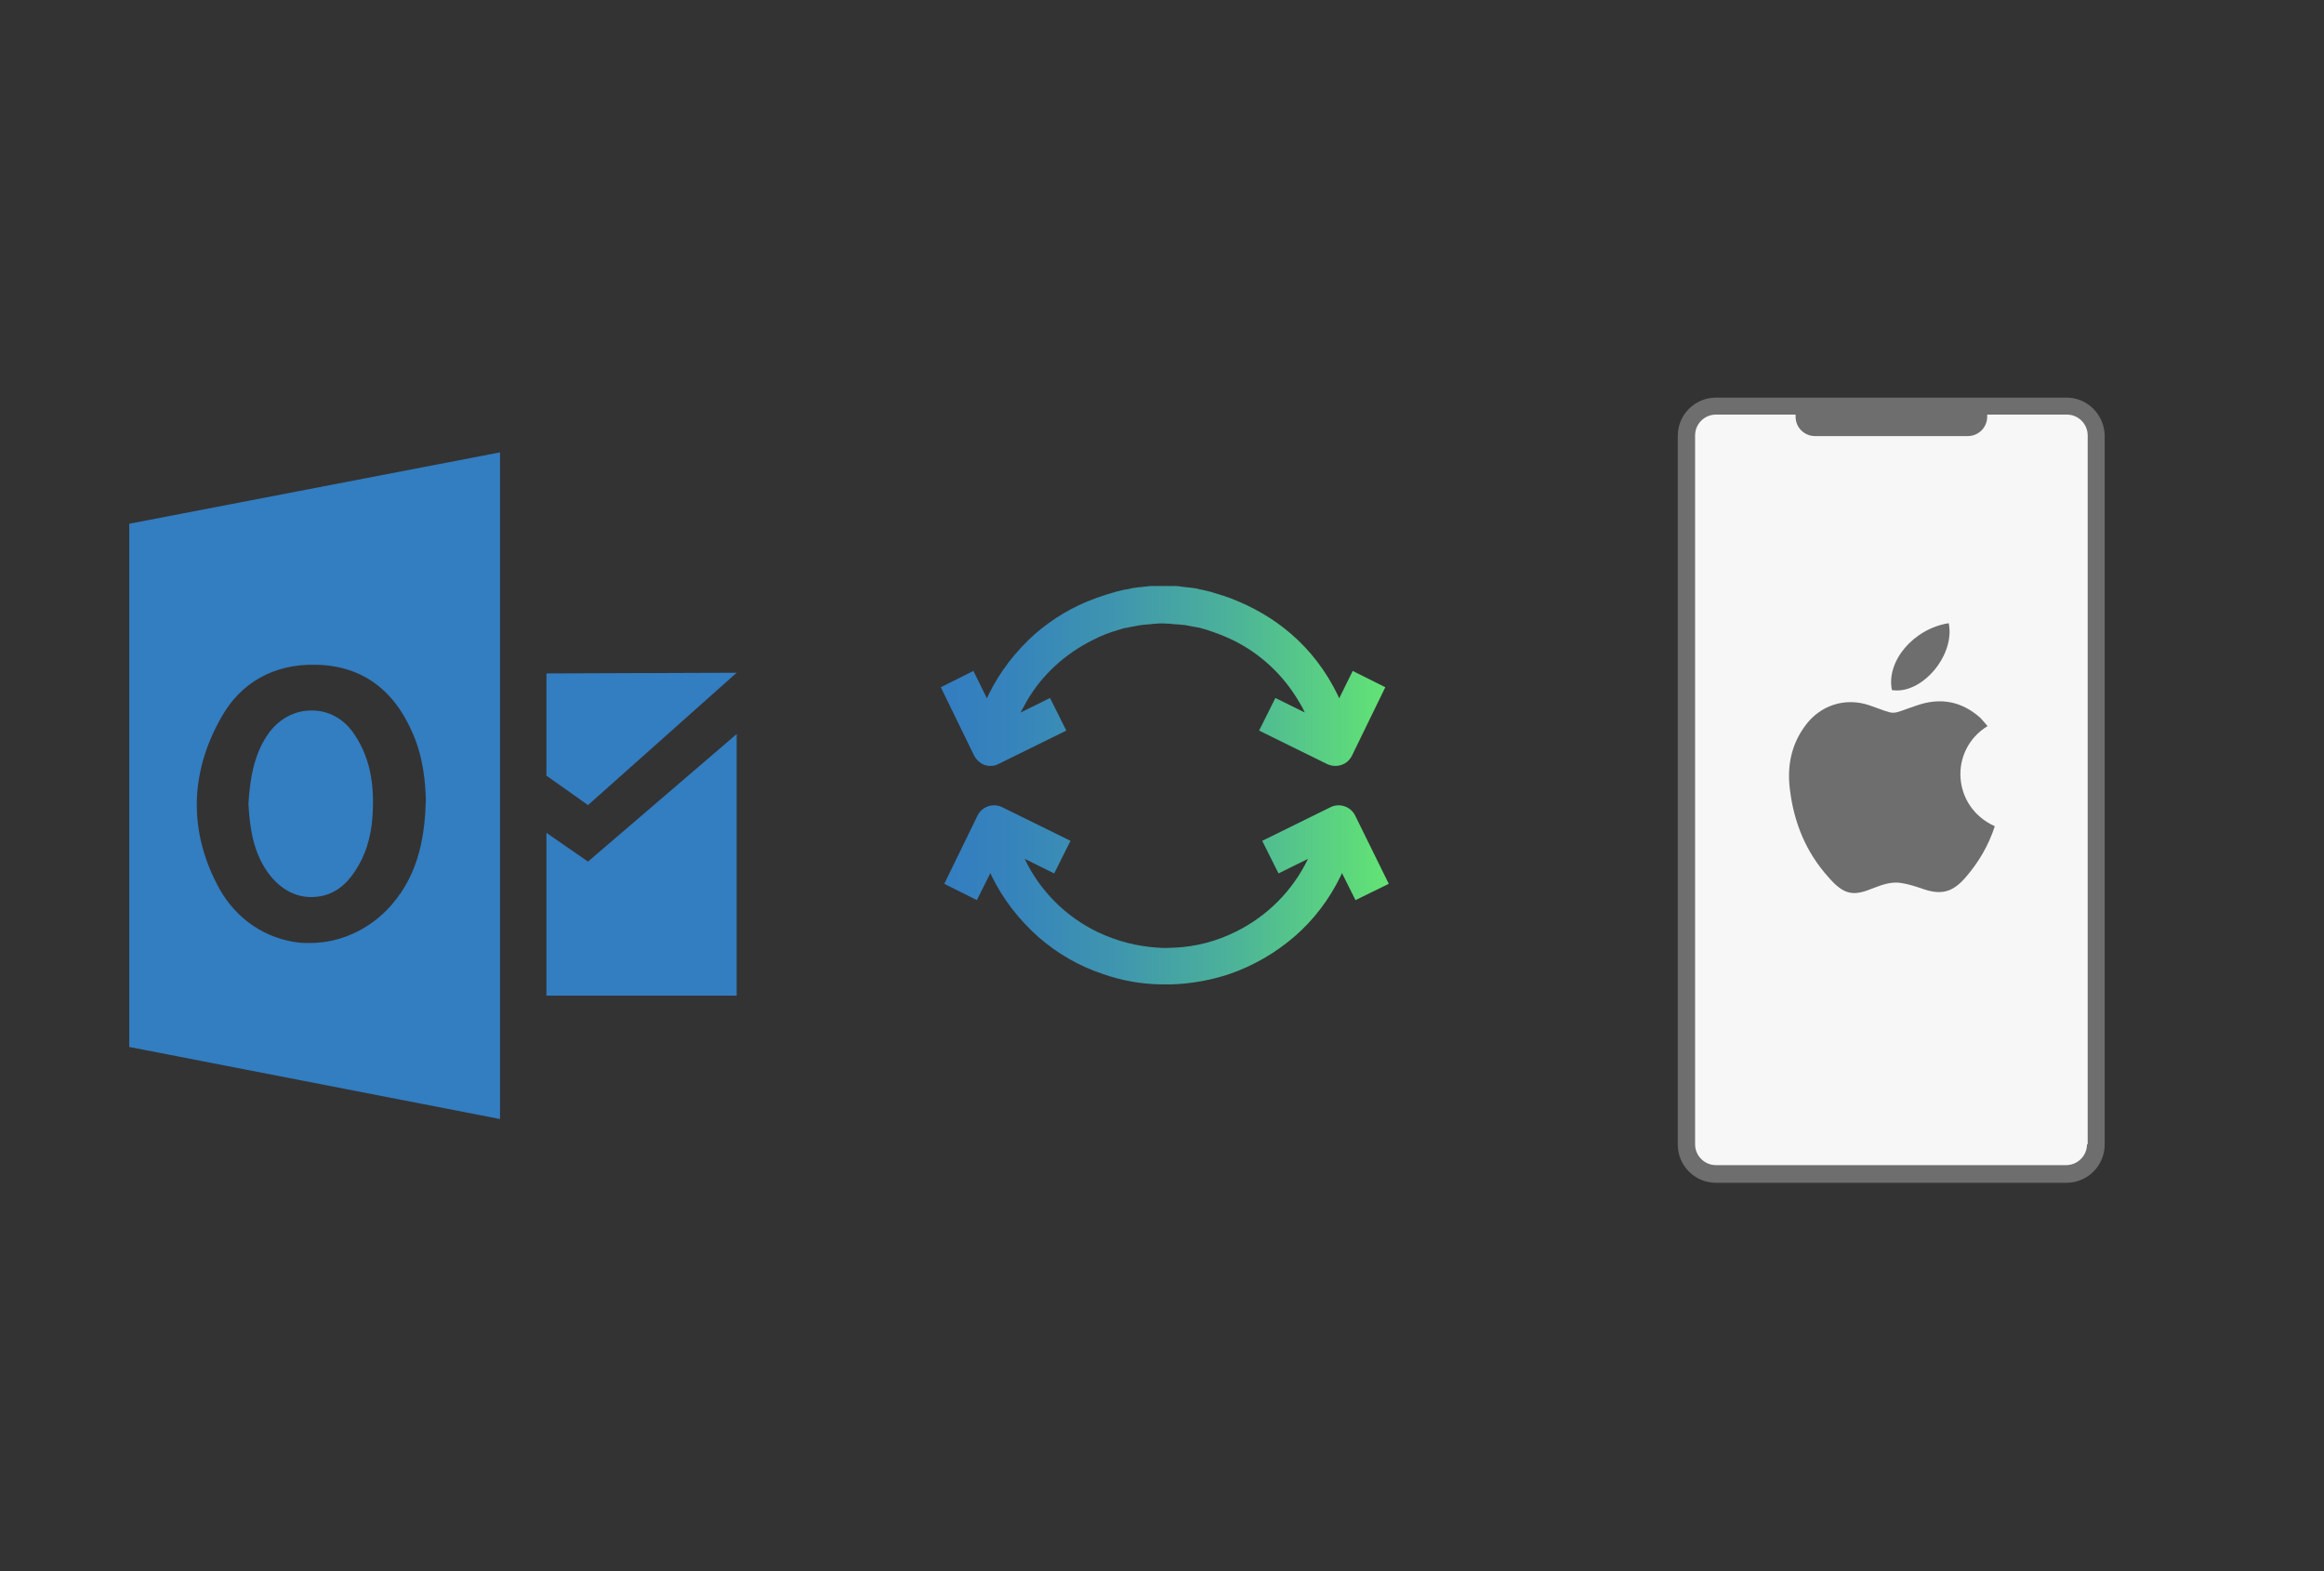
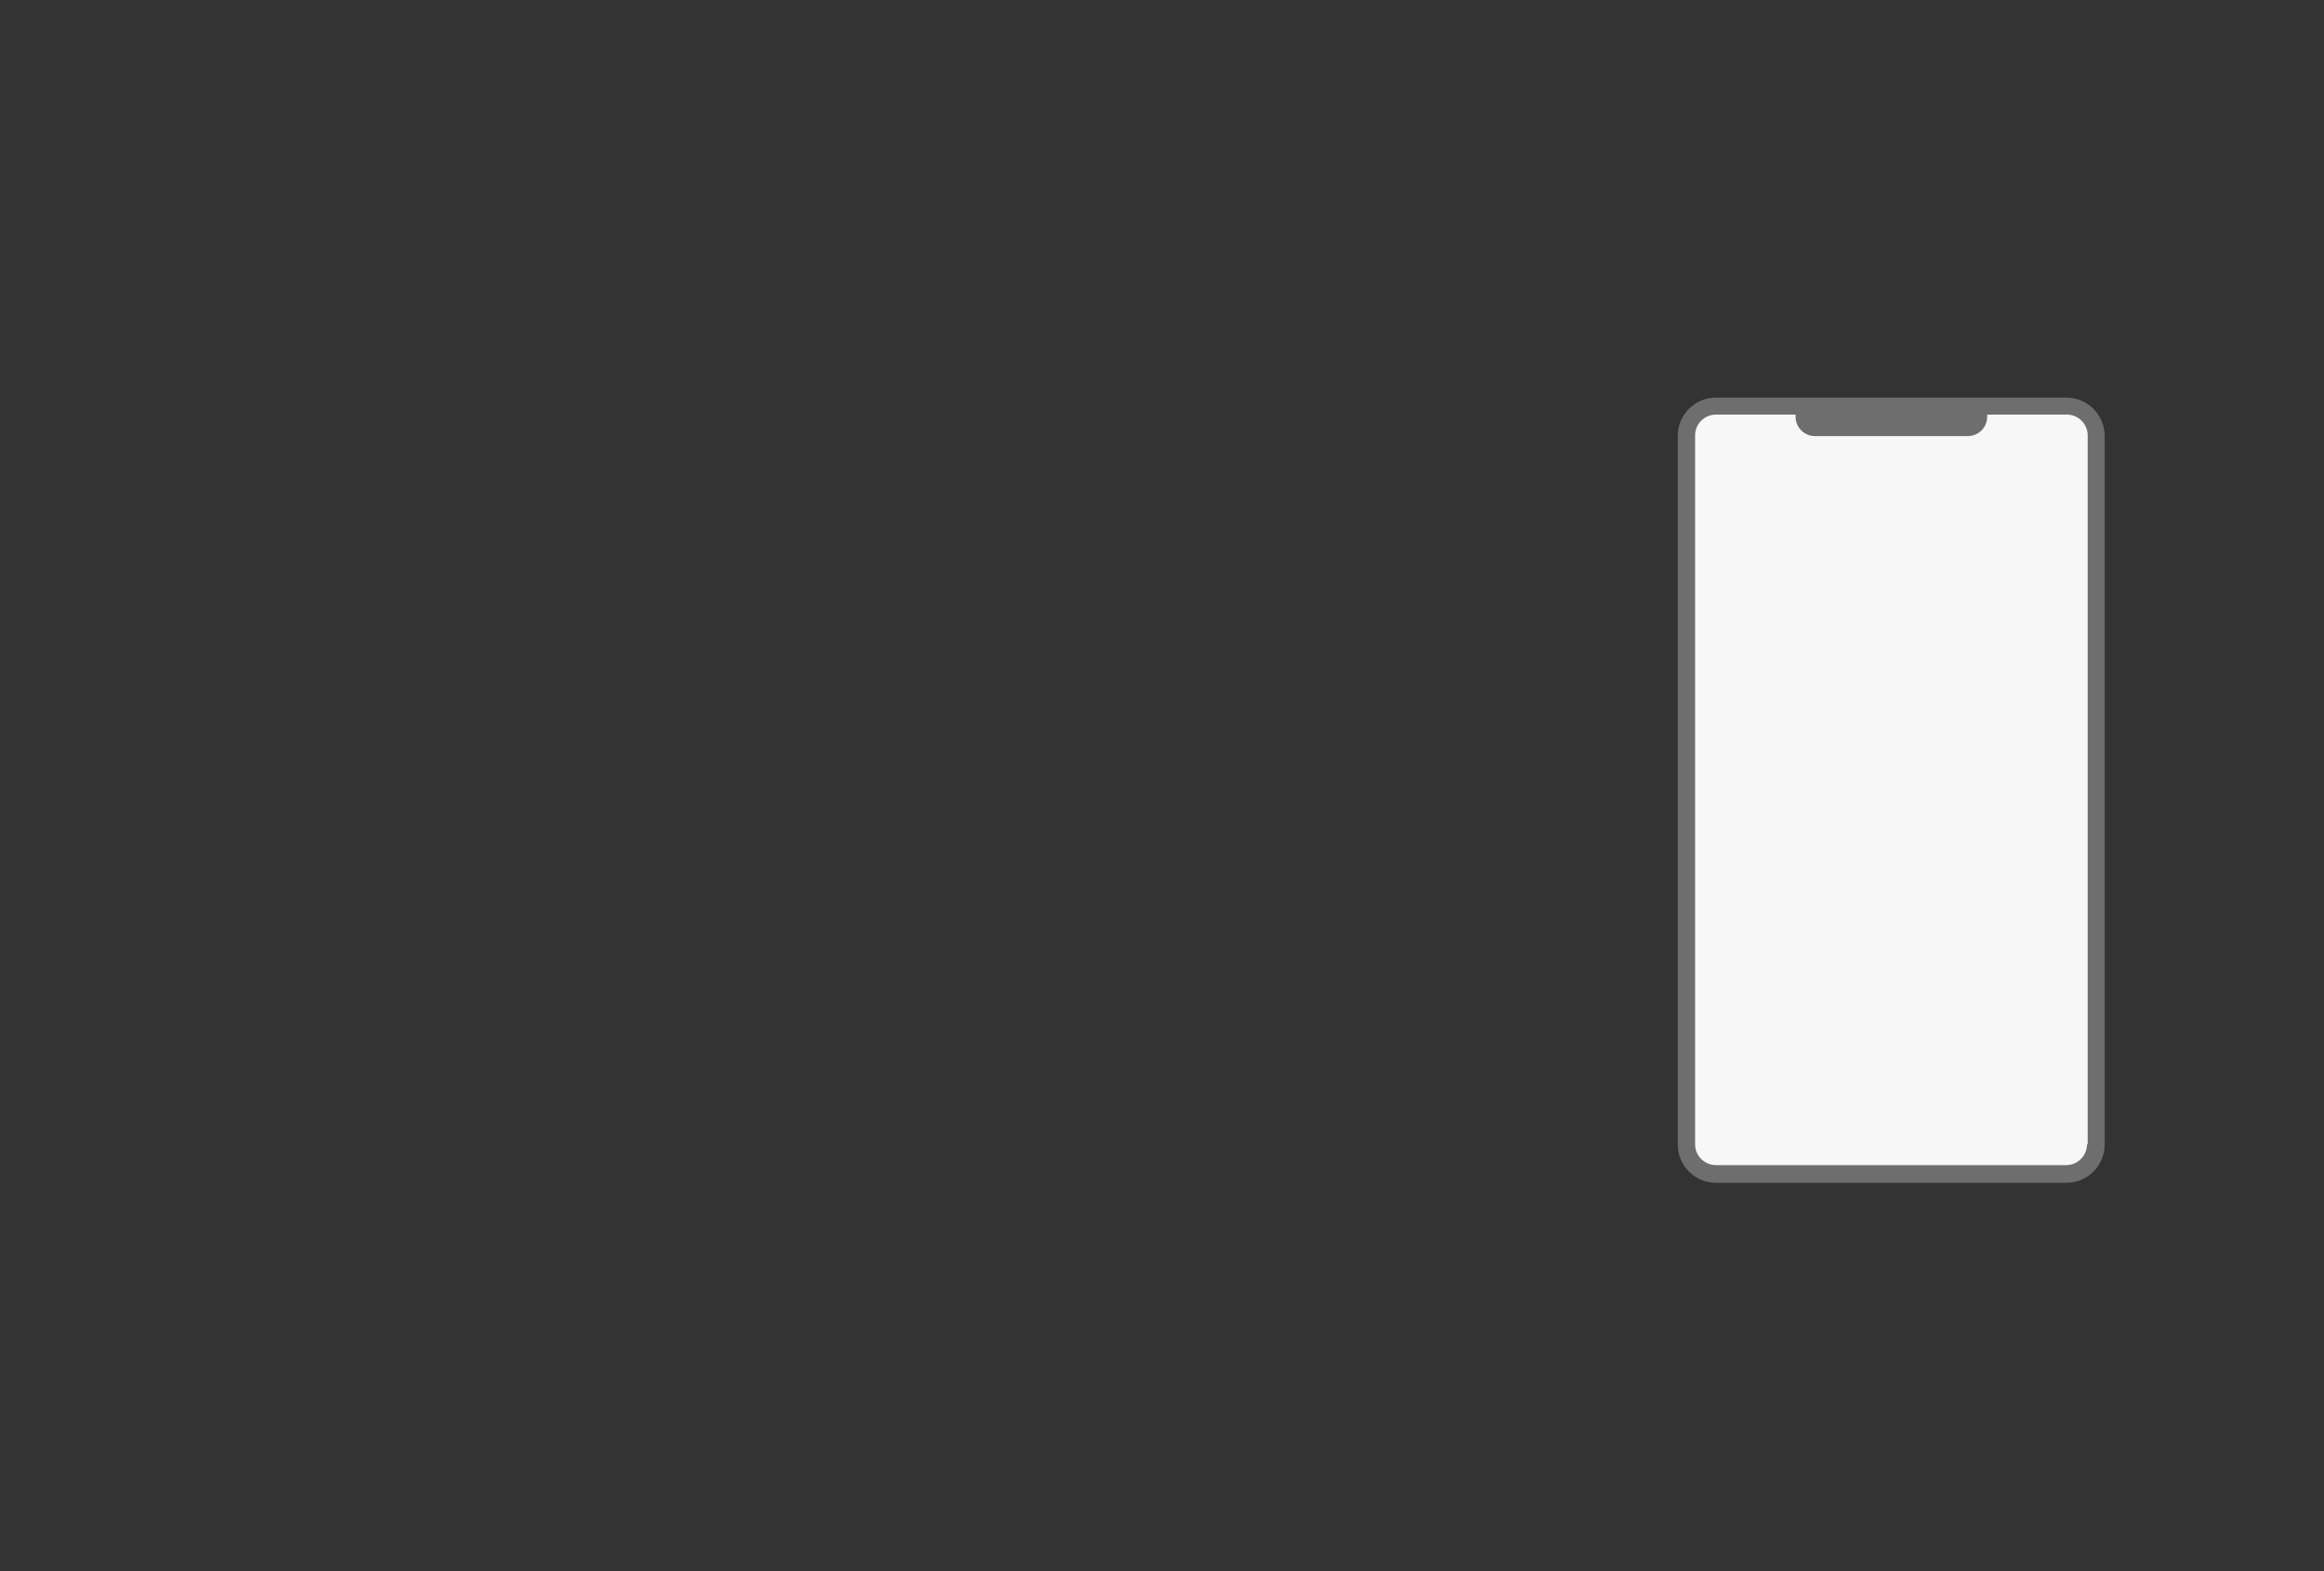
<svg xmlns="http://www.w3.org/2000/svg" x="0" y="0" width="392" height="265" xml="http://www.w3.org/XML/1998/namespace" version="1.1">
  <rect width="100%" height="100%" fill="#333333" stroke="none" />
  <svg x="246" y="57" width="146" height="151" viewBox="0, 0, 249.8, 257.7" xml:space="preserve" id="Layer_1" enable-background="new 0 0 249.8 257.7" version="1.1">
    <g>
      <g>
        <g>
          <path d="M175.5 240.8 L74.3 240.8 C69.6 240.8 65.8 237 65.8 232.3 L65.8 27.8 C65.8 23.1 69.6 19.3 74.3 19.3 L175.5 19.3 C180.2 19.3 184 23.1 184 27.8 L184 232.4 C183.9 237.1 180.2 240.8 175.5 240.8 z" style="fill:#F7F7F7;" />
        </g>
        <path d="M175.5 16.9 L74.3 16.9 C68.3 16.9 63.3 21.8 63.3 27.9 L63.3 232.5 C63.3 238.5 68.2 243.5 74.3 243.5 L175.5 243.5 C181.5 243.5 186.5 238.6 186.5 232.5 L186.5 27.8 C186.4 21.8 181.5 16.9 175.5 16.9 z M181.4 232.4 C181.4 235.7 178.7 238.4 175.4 238.4 L74.3 238.4 C71 238.4 68.3 235.7 68.3 232.4 L68.3 27.8 C68.3 24.5 71 21.8 74.3 21.8 L97.3 21.8 C97.3 22 97.3 22.2 97.3 22.4 C97.3 25.5 99.8 28 102.9 28 L147 28 C150.1 28 152.6 25.5 152.6 22.4 C152.6 22.2 152.6 22 152.6 21.8 L175.6 21.8 C178.9 21.8 181.6 24.5 181.6 27.8 L181.6 232.4 z" style="fill:#6E6E6E;" />
      </g>
      <g>
        <g>
-           <path d="M152.7 111.7 C151.9 110.8 151.3 110 150.6 109.3 C145.2 104.5 139.1 103.4 132.4 105.7 C124 108.5 127 108.6 118.6 105.7 C111.6 103.3 104.3 105.7 100 111.7 C95.9 117.3 94.8 123.6 95.7 130.3 C96.9 139.7 100.3 148 106.6 155.1 C111.4 160.7 114.1 160.8 119.9 158.4 C122.5 157.4 125.1 156.5 127.9 157 C129.8 157.3 131.7 157.9 133.5 158.5 C139.2 160.6 142.6 159.8 146.5 155.2 C150.2 150.9 153 146.1 154.8 140.6 C142.4 135 141.5 118.6 152.7 111.7 z" clip-rule="evenodd" fill-rule="evenodd" style="fill:#6E6E6E;" />
-           <path d="M141.5 82 C131.3 83.6 123.4 93 125.1 101.3 C133.6 102.7 143.4 91.4 141.5 82 z" clip-rule="evenodd" fill-rule="evenodd" style="fill:#6E6E6E;" />
-         </g>
+           </g>
      </g>
    </g>
  </svg>
  <svg x="146" y="82" width="101" height="101" viewBox="0, 0, 172.7, 172.7" xml:space="preserve" enable-background="new 0 0 172.7 172.7" version="1.1">
    <g id="Layer_1" />
    <g id="sync_1_" />
    <g id="add_1_" />
    <g id="move_1_" />
    <g id="transfer_1_" />
    <g id="share_1_" />
    <g id="link_1_" />
    <g id="export_1_" />
    <g id="integrate_1_" />
    <g id="connect_1_" />
    <g id="copy_1_" />
    <g id="convert_1_" />
    <g id="push" />
    <g id="upload_1_" />
    <g id="download_1_" />
    <g id="migrate_1_" />
    <g id="import_export_1_" />
    <g id="create_shared_1_" />
    <g id="auto-sync_1_" />
    <g id="two-way_sync_1_">
      <linearGradient x1="21.698" y1="86.36" x2="150.873" y2="86.36" gradientUnits="userSpaceOnUse" id="two-way_sync_2_">
        <stop offset="0%" stop-color="#337DC1" />
        <stop offset="16.28%" stop-color="#3684BC" />
        <stop offset="39.51%" stop-color="#3F96AE" />
        <stop offset="66.91%" stop-color="#4DB597" />
        <stop offset="97.29%" stop-color="#61E077" />
        <stop offset="100%" stop-color="#63E474" />
      </linearGradient>
-       <path d="M31.3 77.7 L21.7 58 L31.1 53.3 L35 61.2 C35.1 60.9 35.3 60.6 35.4 60.3 C38.7 53.5 43.3 47.6 48.9 42.6 C54 38.2 59.8 34.7 66.2 32.4 C66.4 32.3 66.5 32.3 66.7 32.2 C67 32.1 67.3 32 67.6 31.9 C68 31.8 68.4 31.6 68.8 31.5 C69 31.4 69.2 31.4 69.4 31.3 C70.1 31.1 70.7 30.9 71.4 30.7 C71.6 30.7 71.8 30.6 72 30.5 C72.8 30.3 73.7 30.1 74.5 29.9 C74.7 29.9 74.9 29.8 75.1 29.8 C75.7 29.7 76.4 29.6 77 29.4 C77.3 29.4 77.6 29.3 77.8 29.3 C78.4 29.2 79 29.1 79.6 29.1 C79.9 29.1 80.1 29 80.4 29 C81 28.9 81.7 28.9 82.3 28.8 C82.5 28.8 82.6 28.8 82.8 28.8 C82.9 28.8 83 28.8 83.1 28.8 C83.3 28.8 83.6 28.8 83.8 28.8 C84.4 28.8 85.1 28.8 85.7 28.8 C85.7 28.8 85.8 28.8 85.8 28.8 C85.8 28.8 85.8 28.8 85.8 28.8 C85.8 28.8 85.8 28.8 85.8 28.8 C85.8 28.8 85.9 28.8 85.9 28.8 C86.5 28.8 87.1 28.8 87.8 28.8 C88 28.8 88.3 28.8 88.5 28.8 C88.6 28.8 88.7 28.8 88.8 28.8 C89 28.8 89.1 28.8 89.3 28.8 C90 28.8 90.6 28.9 91.2 29 C91.5 29 91.7 29.1 92 29.1 C92.6 29.2 93.2 29.2 93.8 29.3 C94.1 29.3 94.4 29.4 94.6 29.4 C95.3 29.5 95.9 29.6 96.5 29.8 C96.7 29.8 96.9 29.9 97.1 29.9 C97.9 30.1 98.8 30.3 99.6 30.5 C99.8 30.5 100 30.6 100.2 30.7 C100.9 30.9 101.6 31.1 102.2 31.3 C102.4 31.4 102.6 31.4 102.8 31.5 C103.2 31.6 103.6 31.7 104 31.9 C104.3 32 104.6 32.1 104.9 32.2 C105.1 32.3 105.2 32.3 105.4 32.4 C111.7 34.8 117.6 38.2 122.7 42.6 C128.4 47.5 132.9 53.5 136.2 60.3 C136.3 60.6 136.5 60.9 136.6 61.2 L140.5 53.3 L149.9 58 L140.3 77.7 C139.4 79.6 137.5 80.7 135.5 80.7 C134.7 80.7 133.9 80.5 133.2 80.2 L113.5 70.5 L118.2 61.1 L126.7 65.3 C126.2 64.2 125.6 63.1 124.9 62 C124.9 62 124.9 62 124.9 62 C120.4 54.4 113.8 48.2 105.7 44.3 C103.4 43.2 101 42.3 98.6 41.5 C98.4 41.4 98.2 41.4 97.9 41.3 C97.4 41.2 97 41 96.5 40.9 C96.1 40.8 95.8 40.7 95.4 40.7 C95 40.6 94.7 40.5 94.3 40.5 C93.8 40.4 93.3 40.3 92.8 40.2 C92.3 40.1 91.8 40 91.3 40 C91 40 90.6 39.9 90.3 39.9 C89.8 39.9 89.4 39.8 88.9 39.8 C88.6 39.8 88.3 39.8 88 39.7 C87.3 39.7 86.6 39.6 85.8 39.6 C85.8 39.6 85.7 39.6 85.7 39.6 C85.7 39.6 85.6 39.6 85.6 39.6 C84.9 39.6 84.2 39.6 83.4 39.7 C83.1 39.7 82.8 39.7 82.5 39.8 C82 39.8 81.6 39.9 81.1 39.9 C80.8 39.9 80.4 40 80.1 40 C79.6 40.1 79.1 40.1 78.6 40.2 C78.1 40.3 77.6 40.4 77.1 40.5 C76.7 40.6 76.4 40.6 76 40.7 C75.6 40.8 75.3 40.9 74.9 40.9 C74.4 41 74 41.1 73.5 41.3 C73.3 41.4 73.1 41.4 72.8 41.5 C70.4 42.2 68 43.1 65.7 44.3 C57.6 48.3 50.9 54.4 46.5 62 C46.5 62 46.5 62 46.5 62 C45.9 63.1 45.3 64.2 44.7 65.3 L53.2 61.1 L57.9 70.5 L38.2 80.2 C37.5 80.6 36.7 80.7 35.9 80.7 C34.1 80.7 32.3 79.6 31.3 77.7 z M150.9 114.7 L141.2 95 C139.9 92.4 136.7 91.3 134.1 92.6 L114.4 102.3 L119.1 111.7 L127.6 107.5 C123.2 116.7 115.8 124.1 106.6 128.6 C101.1 131.3 95.3 132.8 89.4 133.1 C89.3 133.1 89.3 133.1 89.2 133.1 C88.4 133.1 87.6 133.2 86.7 133.2 C85.9 133.2 85.1 133.2 84.3 133.1 C84.2 133.1 84.2 133.1 84.1 133.1 C78.1 132.7 72.4 131.2 66.9 128.6 C57.6 124.1 50.2 116.6 45.9 107.5 L54.4 111.7 L59.1 102.3 L39.4 92.6 C36.8 91.3 33.6 92.4 32.3 95 L22.7 114.7 L32.1 119.4 L36 111.6 C36.1 111.8 36.2 112.1 36.3 112.3 C39.6 119.1 44.2 125 49.8 130 C55.3 134.8 61.5 138.4 68.4 140.7 C73.8 142.6 79.4 143.6 85 143.7 C85.4 143.7 85.8 143.7 86.2 143.7 C86.3 143.7 86.5 143.7 86.6 143.7 C86.6 143.7 86.7 143.7 86.7 143.7 C86.7 143.7 86.8 143.7 86.8 143.7 C86.9 143.7 87.1 143.7 87.2 143.7 C87.6 143.7 88 143.7 88.4 143.7 C94 143.5 99.6 142.5 105 140.7 C111.9 138.3 118.1 134.7 123.6 130 C129.3 125.1 133.8 119.1 137.1 112.3 C137.2 112.1 137.3 111.8 137.4 111.6 L141.3 119.4 L150.9 114.7 z" id="two-way_sync" style="fill:url(#two-way_sync_2_);" />
    </g>
  </svg>
  <svg x="0" y="57" width="146" height="151" viewBox="0, 0, 249.8, 257.7" xml:space="preserve" id="Layer_1#1" enable-background="new 0 0 249.8 257.7" version="1.1">
-     <path d="M78.1 155 C73.1 148.8 72.1 141.2 71.7 134.2 C72.1 127.2 73.2 119.6 77.8 113.4 C80.8 109.5 85.1 107.2 89.8 107.2 C89.9 107.2 89.9 107.2 90.1 107.2 C94.8 107.2 99.2 109.6 102 113.7 C106.5 120.1 108.2 127.9 107.5 137.7 C107.1 144.1 105.3 149.3 102.5 153.5 C99.8 157.7 96.4 160.1 92.5 160.8 C86.9 161.8 82 159.7 78.1 155 z M144.3 32.7 L144.3 225.1 L37.3 204.3 L37.3 53.3 L144.3 32.7 z M122.9 133.2 C122.8 128.3 122.2 120.9 119.2 114 C113.7 101 104.2 94.2 91.1 94 C79.2 93.7 69.4 99.1 63.8 109.3 C54.6 125.5 54.5 142.6 63.3 158.6 C68.2 167.4 76.6 173.1 86.4 174.2 C87.3 174.3 88.4 174.3 89.5 174.3 C98.4 174.3 107 170.2 113 163.3 C121.3 153.8 122.6 142.3 122.9 133.2 z M157.7 96.5 L157.7 126 L169.7 134.5 L212.6 96.3 L157.7 96.5 z M157.7 189.5 L212.6 189.5 L212.6 114 L169.7 150.8 L157.7 142.5 L157.7 189.5 z" style="fill:#337DC1;" />
-   </svg>
+     </svg>
</svg>